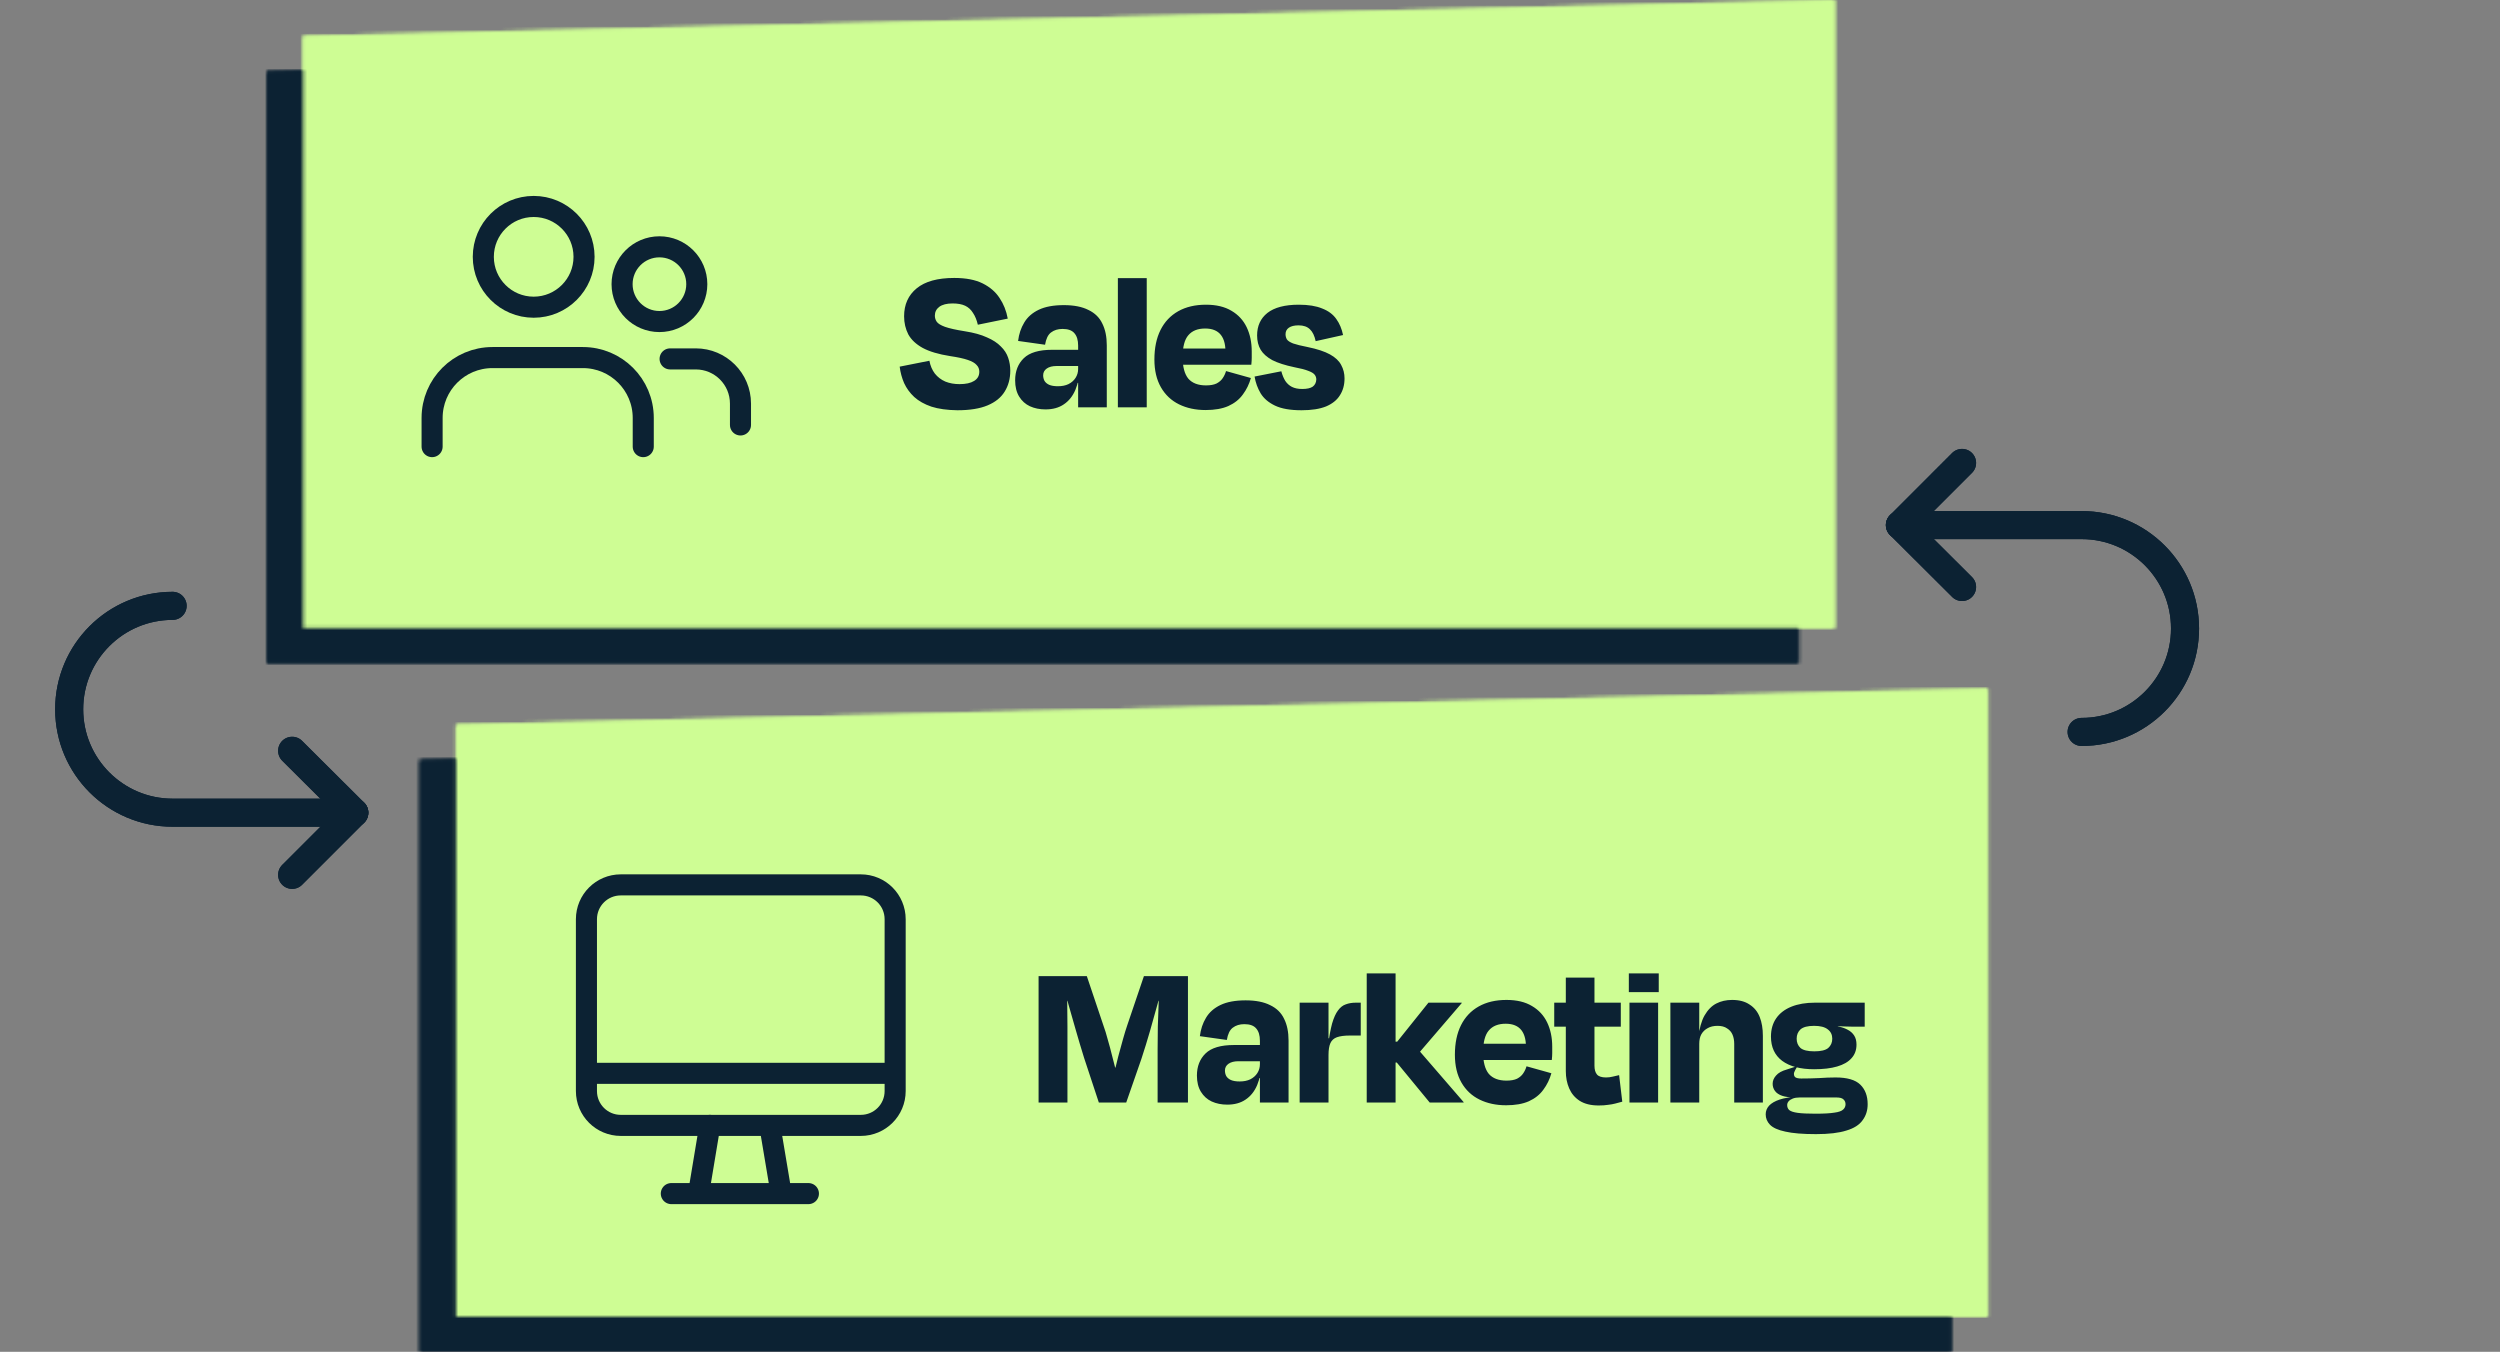
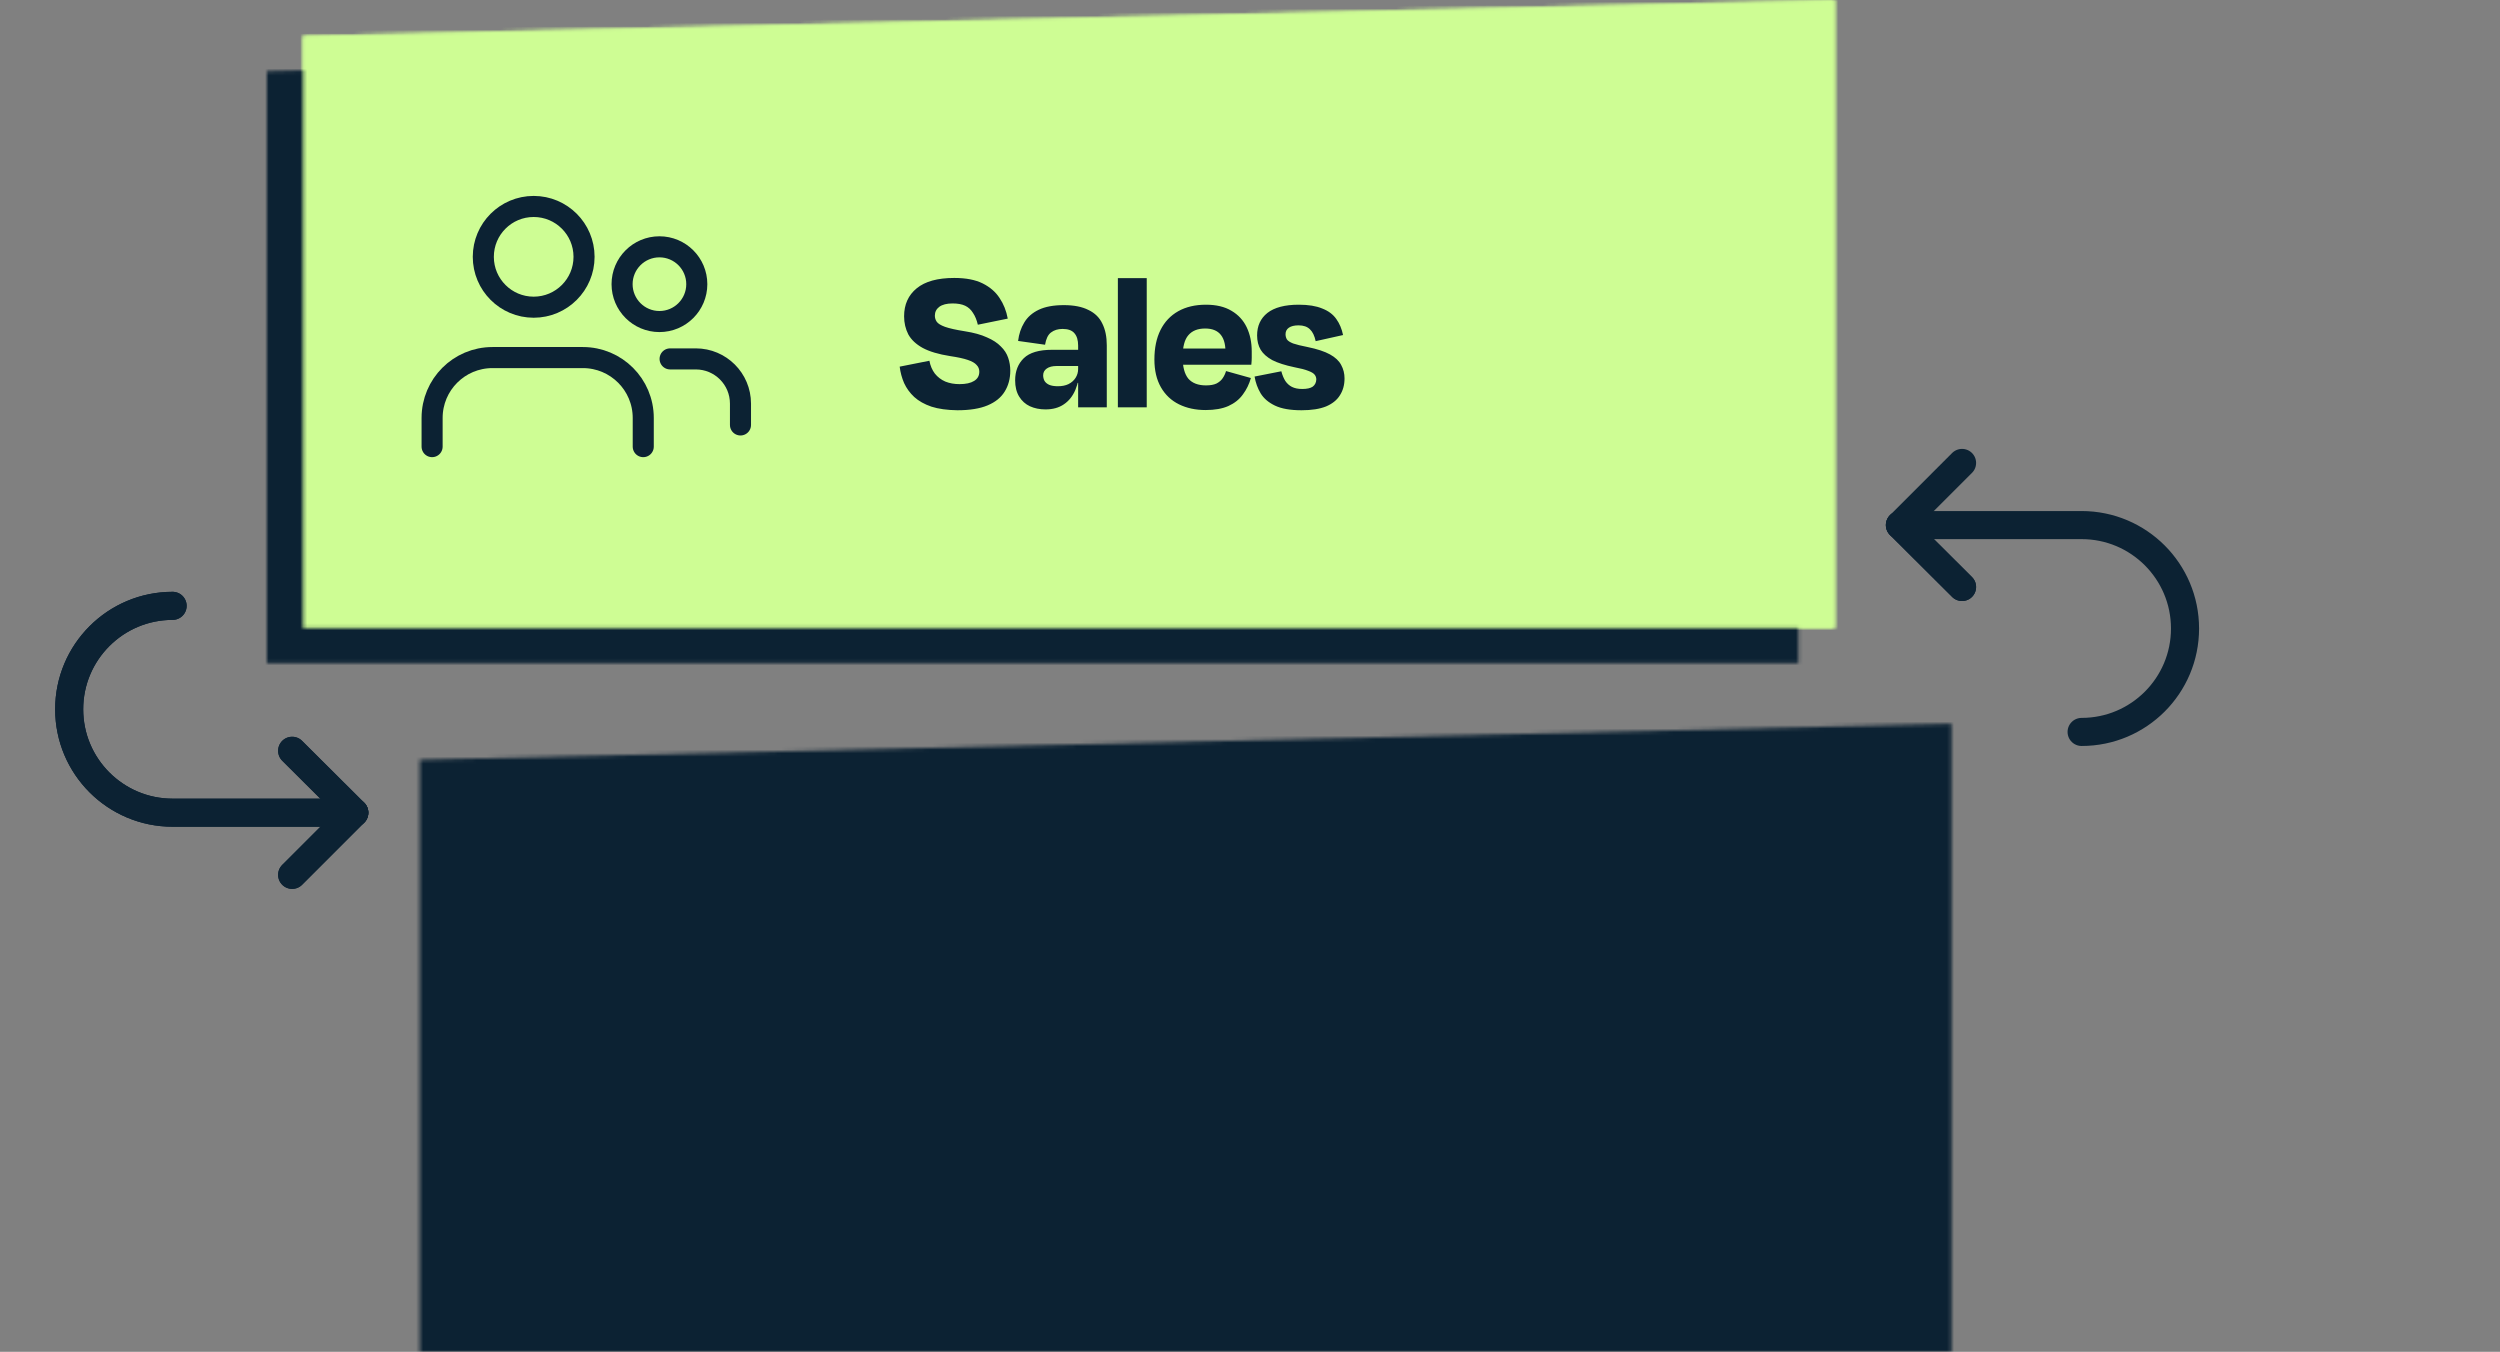
<svg xmlns="http://www.w3.org/2000/svg" width="712" height="385" viewBox="0 0 712 385" fill="none">
  <rect x="0" y="0" width="712" height="385" fill="#808080" stroke="none" />
  <mask id="mask0_2820_602" style="mask-type:alpha" maskUnits="userSpaceOnUse" x="76" y="10" width="480" height="375">
    <path d="M555.757 385H119.566V216.395L555.757 206.114V385Z" fill="#0A91AB" />
    <path d="M512.191 188.885H76V20.281L512.191 10V188.885Z" fill="#0A91AB" />
  </mask>
  <g mask="url(#mask0_2820_602)">
-     <rect x="-149.014" y="10" width="863.532" height="575.631" fill="#0C2233" />
-   </g>
+     </g>
  <mask id="mask1_2820_602" style="mask-type:alpha" maskUnits="userSpaceOnUse" x="86" y="0" width="481" height="375">
-     <path d="M566.093 375H129.902V206.395L566.093 196.114V375Z" fill="#0A91AB" />
    <path d="M522.527 178.885H86.336V10.281L522.527 0V178.885Z" fill="#0A91AB" />
  </mask>
  <g mask="url(#mask1_2820_602)">
    <rect x="-138.678" width="863.532" height="575.631" fill="#CEFD94" />
  </g>
  <path d="M272.668 122.84C269.748 122.8 267.288 122.46 265.288 121.82C263.288 121.14 261.648 120.22 260.368 119.06C259.128 117.9 258.168 116.58 257.488 115.1C256.848 113.62 256.428 112.06 256.228 110.42L264.688 108.74C264.968 110.18 265.488 111.4 266.248 112.4C267.048 113.4 268.048 114.16 269.248 114.68C270.448 115.16 271.788 115.4 273.268 115.4C275.068 115.4 276.448 115.1 277.408 114.5C278.408 113.9 278.908 113.02 278.908 111.86C278.908 111.1 278.648 110.46 278.128 109.94C277.648 109.38 276.808 108.9 275.608 108.5C274.448 108.1 272.788 107.74 270.628 107.42C267.308 106.9 264.688 106.12 262.768 105.08C260.888 104.04 259.528 102.76 258.688 101.24C257.888 99.68 257.488 97.96 257.488 96.08C257.488 92.72 258.688 90.06 261.088 88.1C263.488 86.14 267.048 85.16 271.768 85.16C275.088 85.16 277.788 85.68 279.868 86.72C281.948 87.76 283.548 89.14 284.668 90.86C285.828 92.58 286.608 94.54 287.008 96.74L278.488 98.48C278.168 97.12 277.708 96 277.108 95.12C276.548 94.2 275.808 93.52 274.888 93.08C273.968 92.64 272.768 92.42 271.288 92.42C269.648 92.42 268.388 92.74 267.508 93.38C266.668 94.02 266.248 94.86 266.248 95.9C266.248 96.54 266.428 97.12 266.788 97.64C267.148 98.16 267.928 98.64 269.128 99.08C270.368 99.52 272.248 99.94 274.768 100.34C277.328 100.74 279.428 101.32 281.068 102.08C282.748 102.8 284.068 103.66 285.028 104.66C286.028 105.62 286.728 106.7 287.128 107.9C287.528 109.06 287.728 110.28 287.728 111.56C287.728 113.84 287.188 115.84 286.108 117.56C285.068 119.24 283.448 120.54 281.248 121.46C279.048 122.38 276.188 122.84 272.668 122.84ZM297.752 122.6C296.112 122.6 294.632 122.3 293.312 121.7C292.032 121.1 291.012 120.18 290.252 118.94C289.492 117.7 289.112 116.16 289.112 114.32C289.112 111.72 289.932 109.62 291.572 108.02C293.212 106.42 295.912 105.62 299.672 105.62H307.952L308.012 110.24H300.932C299.732 110.24 298.792 110.48 298.112 110.96C297.432 111.44 297.092 112.08 297.092 112.88C297.092 113.44 297.212 113.96 297.452 114.44C297.732 114.92 298.172 115.3 298.772 115.58C299.412 115.86 300.252 116 301.292 116C302.452 116 303.452 115.8 304.292 115.4C305.172 114.96 305.852 114.36 306.332 113.6C306.812 112.84 307.052 112 307.052 111.08V104.42C307.052 102.86 306.692 101.68 305.972 100.88C305.292 100.08 304.172 99.68 302.612 99.68C301.292 99.68 300.192 100.02 299.312 100.7C298.472 101.34 297.912 102.5 297.632 104.18L289.952 103.1C290.192 101.14 290.772 99.4 291.692 97.88C292.612 96.32 293.992 95.1 295.832 94.22C297.672 93.34 300.052 92.9 302.972 92.9C305.852 92.9 308.192 93.36 309.992 94.28C311.832 95.16 313.152 96.46 313.952 98.18C314.792 99.86 315.212 101.92 315.212 104.36V122H307.052V113L308.432 115.04H306.452L307.532 110.48C307.452 113.04 307.032 115.22 306.272 117.02C305.512 118.82 304.412 120.2 302.972 121.16C301.572 122.12 299.832 122.6 297.752 122.6ZM326.59 85.22V122H318.37V85.22H326.59ZM343.354 122.78C340.514 122.78 337.994 122.24 335.794 121.16C333.594 120.08 331.874 118.46 330.634 116.3C329.394 114.14 328.774 111.5 328.774 108.38C328.774 105.1 329.354 102.3 330.514 99.98C331.674 97.66 333.354 95.88 335.554 94.64C337.754 93.4 340.394 92.78 343.474 92.78C346.394 92.78 348.814 93.36 350.734 94.52C352.654 95.64 354.094 97.2 355.054 99.2C356.014 101.2 356.494 103.5 356.494 106.1C356.494 106.74 356.494 107.34 356.494 107.9C356.494 108.46 356.454 109.12 356.374 109.88H334.594V105.26H350.854L348.994 106.94C349.114 104.5 348.694 102.66 347.734 101.42C346.774 100.18 345.274 99.56 343.234 99.56C341.114 99.56 339.514 100.2 338.434 101.48C337.354 102.72 336.814 104.8 336.814 107.72C336.814 110.48 337.354 112.52 338.434 113.84C339.554 115.12 341.234 115.76 343.474 115.76C344.714 115.76 345.714 115.58 346.474 115.22C347.234 114.82 347.814 114.32 348.214 113.72C348.654 113.08 348.974 112.4 349.174 111.68L356.254 113.66C355.774 115.38 355.014 116.94 353.974 118.34C352.974 119.74 351.594 120.84 349.834 121.64C348.114 122.4 345.954 122.78 343.354 122.78ZM370.683 122.84C367.483 122.84 364.963 122.4 363.123 121.52C361.283 120.64 359.923 119.48 359.042 118.04C358.163 116.56 357.583 114.96 357.303 113.24L364.923 111.74C365.203 112.82 365.583 113.74 366.063 114.5C366.543 115.22 367.163 115.78 367.923 116.18C368.723 116.58 369.703 116.78 370.863 116.78C372.223 116.78 373.222 116.56 373.863 116.12C374.503 115.64 374.843 114.96 374.883 114.08C374.883 113.56 374.723 113.1 374.403 112.7C374.083 112.3 373.483 111.94 372.603 111.62C371.723 111.26 370.423 110.92 368.703 110.6C366.023 110.04 363.903 109.36 362.343 108.56C360.823 107.72 359.723 106.74 359.042 105.62C358.363 104.46 358.023 103.1 358.023 101.54C358.023 98.82 359.003 96.68 360.963 95.12C362.963 93.56 365.943 92.78 369.903 92.78C372.623 92.78 374.843 93.14 376.563 93.86C378.323 94.54 379.663 95.54 380.583 96.86C381.503 98.14 382.143 99.66 382.503 101.42L374.702 103.16C374.383 101.64 373.843 100.52 373.083 99.8C372.323 99.04 371.243 98.66 369.843 98.66C368.643 98.66 367.723 98.88 367.083 99.32C366.443 99.76 366.123 100.38 366.123 101.18C366.123 101.7 366.243 102.18 366.483 102.62C366.763 103.06 367.363 103.46 368.283 103.82C369.203 104.14 370.583 104.48 372.423 104.84C375.143 105.4 377.263 106.1 378.783 106.94C380.303 107.78 381.363 108.78 381.963 109.94C382.603 111.1 382.923 112.38 382.923 113.78C382.923 115.62 382.483 117.22 381.603 118.58C380.763 119.94 379.443 121 377.643 121.76C375.843 122.48 373.523 122.84 370.683 122.84Z" fill="#0C2233" />
  <path d="M316.128 310.88C316.408 309.52 316.748 307.98 317.148 306.26C317.588 304.5 318.028 302.72 318.468 300.92C318.948 299.12 319.408 297.44 319.848 295.88C320.288 294.32 320.688 293.02 321.048 291.98L325.788 278H338.328V314H329.688V298.94C329.688 296.86 329.708 294.66 329.748 292.34C329.828 289.98 329.908 287.74 329.988 285.62C330.068 283.46 330.108 281.62 330.108 280.1L332.808 285.02H328.188L331.308 279.86C330.828 281.66 330.268 283.74 329.628 286.1C328.988 288.46 328.288 290.96 327.528 293.6C326.768 296.24 325.948 298.9 325.068 301.58L320.748 314H312.948L308.748 301.28C307.868 298.44 307.068 295.76 306.348 293.24C305.628 290.72 304.948 288.34 304.308 286.1C303.708 283.82 303.128 281.68 302.568 279.68L305.388 285.02H301.488L303.828 279.98C303.908 281.62 303.948 283.52 303.948 285.68C303.988 287.8 304.008 290.02 304.008 292.34C304.008 294.62 304.008 296.82 304.008 298.94V314H295.788V278H309.528L314.328 292.28C314.688 293.24 315.068 294.48 315.468 296C315.908 297.48 316.348 299.12 316.788 300.92C317.268 302.72 317.708 304.5 318.108 306.26C318.508 307.98 318.828 309.54 319.068 310.94L315.348 304.04H319.668L316.128 310.88ZM349.522 314.6C347.882 314.6 346.402 314.3 345.082 313.7C343.802 313.1 342.782 312.18 342.022 310.94C341.262 309.7 340.882 308.16 340.882 306.32C340.882 303.72 341.702 301.62 343.342 300.02C344.982 298.42 347.682 297.62 351.442 297.62H359.722L359.782 302.24H352.702C351.502 302.24 350.562 302.48 349.882 302.96C349.202 303.44 348.862 304.08 348.862 304.88C348.862 305.44 348.982 305.96 349.222 306.44C349.502 306.92 349.942 307.3 350.542 307.58C351.182 307.86 352.022 308 353.062 308C354.222 308 355.222 307.8 356.062 307.4C356.942 306.96 357.622 306.36 358.102 305.6C358.582 304.84 358.822 304 358.822 303.08V296.42C358.822 294.86 358.462 293.68 357.742 292.88C357.062 292.08 355.942 291.68 354.382 291.68C353.062 291.68 351.962 292.02 351.082 292.7C350.242 293.34 349.682 294.5 349.402 296.18L341.722 295.1C341.962 293.14 342.542 291.4 343.462 289.88C344.382 288.32 345.762 287.1 347.602 286.22C349.442 285.34 351.822 284.9 354.742 284.9C357.622 284.9 359.962 285.36 361.762 286.28C363.602 287.16 364.922 288.46 365.722 290.18C366.562 291.86 366.982 293.92 366.982 296.36V314H358.822V305L360.202 307.04H358.222L359.302 302.48C359.222 305.04 358.802 307.22 358.042 309.02C357.282 310.82 356.182 312.2 354.742 313.16C353.342 314.12 351.602 314.6 349.522 314.6ZM377.46 295.7H378.84L378.18 297.98C378.54 295.3 378.94 293.14 379.38 291.5C379.86 289.86 380.42 288.62 381.06 287.78C381.7 286.9 382.44 286.32 383.28 286.04C384.12 285.72 385.08 285.56 386.16 285.56H387.54V294.92H384.42C382.9 294.92 381.68 295.08 380.76 295.4C379.88 295.72 379.26 296.28 378.9 297.08C378.54 297.88 378.36 299 378.36 300.44V314H370.14V285.56H378.36V297.74L377.46 295.7ZM395.721 299.42L406.821 285.56H416.301V285.68L401.781 302.6H392.841V296.66H401.961L416.841 313.88V314H407.181L395.181 299.42H395.721ZM397.461 277.22V314H389.241V277.22H397.461ZM428.933 314.78C426.093 314.78 423.573 314.24 421.373 313.16C419.173 312.08 417.453 310.46 416.213 308.3C414.973 306.14 414.353 303.5 414.353 300.38C414.353 297.1 414.933 294.3 416.093 291.98C417.253 289.66 418.933 287.88 421.133 286.64C423.333 285.4 425.973 284.78 429.053 284.78C431.973 284.78 434.393 285.36 436.313 286.52C438.233 287.64 439.673 289.2 440.633 291.2C441.593 293.2 442.073 295.5 442.073 298.1C442.073 298.74 442.073 299.34 442.073 299.9C442.073 300.46 442.033 301.12 441.953 301.88H420.173V297.26H436.433L434.573 298.94C434.693 296.5 434.273 294.66 433.313 293.42C432.353 292.18 430.853 291.56 428.812 291.56C426.693 291.56 425.093 292.2 424.013 293.48C422.933 294.72 422.393 296.8 422.393 299.72C422.393 302.48 422.933 304.52 424.013 305.84C425.133 307.12 426.813 307.76 429.053 307.76C430.293 307.76 431.293 307.58 432.053 307.22C432.813 306.82 433.393 306.32 433.793 305.72C434.233 305.08 434.553 304.4 434.753 303.68L441.833 305.66C441.353 307.38 440.593 308.94 439.553 310.34C438.553 311.74 437.173 312.84 435.413 313.64C433.693 314.4 431.533 314.78 428.933 314.78ZM442.645 285.56H461.605V292.4H442.645V285.56ZM445.945 305.06V278.42H454.105V303.5C454.105 304.62 454.345 305.46 454.825 306.02C455.305 306.58 456.165 306.86 457.405 306.86C458.045 306.86 458.685 306.78 459.325 306.62C460.005 306.46 460.605 306.32 461.125 306.2L462.025 313.76C461.305 313.96 460.625 314.14 459.985 314.3C459.385 314.46 458.705 314.58 457.945 314.66C457.225 314.78 456.345 314.84 455.305 314.84C453.105 314.84 451.305 314.4 449.905 313.52C448.545 312.64 447.545 311.46 446.905 309.98C446.265 308.5 445.945 306.86 445.945 305.06ZM472.411 282.56H463.891V277.22H472.411V282.56ZM472.231 314H464.071V285.56H472.231V314ZM482.865 293.54H484.905L483.645 295.7C483.965 292.94 484.565 290.78 485.445 289.22C486.365 287.62 487.485 286.48 488.805 285.8C490.125 285.12 491.625 284.78 493.305 284.78C495.345 284.78 497.005 285.22 498.285 286.1C499.605 286.94 500.565 288.12 501.165 289.64C501.765 291.16 502.065 292.94 502.065 294.98V314H493.905V297.32C493.905 296.32 493.745 295.44 493.425 294.68C493.105 293.92 492.585 293.32 491.865 292.88C491.185 292.4 490.285 292.16 489.165 292.16C488.045 292.16 487.105 292.38 486.345 292.82C485.585 293.22 484.985 293.8 484.545 294.56C484.145 295.28 483.945 296.2 483.945 297.32V314H475.725V285.56H483.945V295.34L482.865 293.54ZM516.669 292.16C514.829 292.16 513.529 292.5 512.769 293.18C512.049 293.86 511.689 294.74 511.689 295.82C511.689 296.9 512.049 297.78 512.769 298.46C513.529 299.1 514.849 299.42 516.729 299.42C518.609 299.42 519.929 299.1 520.689 298.46C521.449 297.78 521.829 296.9 521.829 295.82C521.829 294.7 521.409 293.82 520.569 293.18C519.729 292.5 518.429 292.16 516.669 292.16ZM511.689 303.68L511.869 303.74L511.329 304.64C511.209 304.88 511.109 305.1 511.029 305.3C510.949 305.46 510.909 305.64 510.909 305.84C510.909 306.32 511.069 306.66 511.389 306.86C511.749 307.06 512.289 307.16 513.009 307.16C514.689 307.16 516.369 307.12 518.049 307.04C519.729 306.92 521.309 306.86 522.789 306.86C526.069 306.86 528.409 307.54 529.809 308.9C531.209 310.26 531.909 312.12 531.909 314.48C531.909 316.24 531.429 317.76 530.469 319.04C529.549 320.36 528.009 321.34 525.849 321.98C523.729 322.66 520.849 323 517.209 323C513.449 323 510.529 322.76 508.449 322.28C506.369 321.84 504.909 321.18 504.069 320.3C503.269 319.46 502.869 318.48 502.869 317.36C502.869 316.44 503.189 315.62 503.829 314.9C504.509 314.18 505.509 313.6 506.829 313.16C508.149 312.72 509.729 312.46 511.569 312.38L512.529 312.56C511.769 312.56 511.129 312.66 510.609 312.86C510.089 313.06 509.689 313.32 509.409 313.64C509.129 313.96 508.989 314.32 508.989 314.72C508.989 315.32 509.189 315.8 509.589 316.16C510.029 316.52 510.829 316.78 511.989 316.94C513.149 317.1 514.829 317.18 517.029 317.18C519.429 317.18 521.229 317.08 522.429 316.88C523.669 316.72 524.509 316.42 524.949 315.98C525.389 315.58 525.609 315.08 525.609 314.48C525.609 313.92 525.409 313.46 525.009 313.1C524.649 312.74 523.989 312.56 523.029 312.56H511.209C509.729 312.56 508.509 312.4 507.549 312.08C506.629 311.76 505.949 311.3 505.509 310.7C505.069 310.1 504.849 309.42 504.849 308.66C504.849 307.82 505.169 307.04 505.809 306.32C506.449 305.56 507.489 304.98 508.929 304.58L511.689 303.68ZM518.289 291.98L523.449 291.56L523.389 293L520.809 291.92C521.889 292.04 522.889 292.2 523.809 292.4C524.729 292.6 525.549 292.9 526.269 293.3C527.029 293.7 527.629 294.24 528.069 294.92C528.509 295.6 528.729 296.46 528.729 297.5C528.729 299.06 528.249 300.36 527.289 301.4C526.369 302.44 525.009 303.22 523.209 303.74C521.449 304.26 519.269 304.52 516.669 304.52C512.749 304.52 509.709 303.72 507.549 302.12C505.429 300.52 504.369 298.22 504.369 295.22C504.369 293.18 504.869 291.44 505.869 290C506.869 288.56 508.309 287.46 510.189 286.7C512.069 285.94 514.309 285.56 516.909 285.56H531.069V292.4H527.829C527.109 292.4 526.289 292.38 525.369 292.34C524.489 292.3 523.469 292.26 522.309 292.22C521.149 292.14 519.809 292.06 518.289 291.98ZM510.069 312.74V311.72H510.909V312.74H510.069Z" fill="#0C2233" />
  <path d="M100.906 231.455L83.205 213.825" stroke="#0C2233" stroke-width="8" stroke-linecap="round" stroke-linejoin="round" />
  <path d="M100.906 231.455L83.205 249.157" stroke="#0C2233" stroke-width="8" stroke-linecap="round" stroke-linejoin="round" />
  <path d="M93.377 231.455H49.159C32.89 231.455 19.704 218.269 19.704 202C19.704 185.732 32.89 172.545 49.159 172.545" stroke="#0C2233" stroke-width="8" stroke-linecap="round" stroke-linejoin="round" />
  <path d="M541.094 149.545L558.795 167.175" stroke="#0C2233" stroke-width="8" stroke-linecap="round" stroke-linejoin="round" />
-   <path d="M541.094 149.545L558.795 131.843" stroke="#0C2233" stroke-width="8" stroke-linecap="round" stroke-linejoin="round" />
-   <path d="M548.623 149.545H592.841C609.11 149.545 622.296 162.731 622.296 179C622.296 195.268 609.11 208.455 592.841 208.455" stroke="#0C2233" stroke-width="8" stroke-linecap="round" stroke-linejoin="round" />
  <mask id="mask2_2820_602" style="mask-type:alpha" maskUnits="userSpaceOnUse" x="76" y="10" width="480" height="375">
    <path d="M555.757 385H119.566V216.395L555.757 206.114V385Z" fill="#0A91AB" />
    <path d="M512.191 188.885H76V20.281L512.191 10V188.885Z" fill="#0A91AB" />
  </mask>
  <g mask="url(#mask2_2820_602)">
    <rect x="-149.014" y="10" width="863.532" height="575.631" fill="#0C2233" />
  </g>
  <mask id="mask3_2820_602" style="mask-type:alpha" maskUnits="userSpaceOnUse" x="86" y="0" width="481" height="375">
-     <path d="M566.093 375H129.902V206.395L566.093 196.114V375Z" fill="#0A91AB" />
    <path d="M522.527 178.885H86.336V10.281L522.527 0V178.885Z" fill="#0A91AB" />
  </mask>
  <g mask="url(#mask3_2820_602)">
    <rect x="-138.678" width="863.532" height="575.631" fill="#CEFD94" />
  </g>
  <path d="M272.668 116.84C269.748 116.8 267.288 116.46 265.288 115.82C263.288 115.14 261.648 114.22 260.368 113.06C259.128 111.9 258.168 110.58 257.488 109.1C256.848 107.62 256.428 106.06 256.228 104.42L264.688 102.74C264.968 104.18 265.488 105.4 266.248 106.4C267.048 107.4 268.048 108.16 269.248 108.68C270.448 109.16 271.788 109.4 273.268 109.4C275.068 109.4 276.448 109.1 277.408 108.5C278.408 107.9 278.908 107.02 278.908 105.86C278.908 105.1 278.648 104.46 278.128 103.94C277.648 103.38 276.808 102.9 275.608 102.5C274.448 102.1 272.788 101.74 270.628 101.42C267.308 100.9 264.688 100.12 262.768 99.08C260.888 98.04 259.528 96.76 258.688 95.24C257.888 93.68 257.488 91.96 257.488 90.08C257.488 86.72 258.688 84.06 261.088 82.1C263.488 80.14 267.048 79.16 271.768 79.16C275.088 79.16 277.788 79.68 279.868 80.72C281.948 81.76 283.548 83.14 284.668 84.86C285.828 86.58 286.608 88.54 287.008 90.74L278.488 92.48C278.168 91.12 277.708 90 277.108 89.12C276.548 88.2 275.808 87.52 274.888 87.08C273.968 86.64 272.768 86.42 271.288 86.42C269.648 86.42 268.388 86.74 267.508 87.38C266.668 88.02 266.248 88.86 266.248 89.9C266.248 90.54 266.428 91.12 266.788 91.64C267.148 92.16 267.928 92.64 269.128 93.08C270.368 93.52 272.248 93.94 274.768 94.34C277.328 94.74 279.428 95.32 281.068 96.08C282.748 96.8 284.068 97.66 285.028 98.66C286.028 99.62 286.728 100.7 287.128 101.9C287.528 103.06 287.728 104.28 287.728 105.56C287.728 107.84 287.188 109.84 286.108 111.56C285.068 113.24 283.448 114.54 281.248 115.46C279.048 116.38 276.188 116.84 272.668 116.84ZM297.752 116.6C296.112 116.6 294.632 116.3 293.312 115.7C292.032 115.1 291.012 114.18 290.252 112.94C289.492 111.7 289.112 110.16 289.112 108.32C289.112 105.72 289.932 103.62 291.572 102.02C293.212 100.42 295.912 99.62 299.672 99.62H307.952L308.012 104.24H300.932C299.732 104.24 298.792 104.48 298.112 104.96C297.432 105.44 297.092 106.08 297.092 106.88C297.092 107.44 297.212 107.96 297.452 108.44C297.732 108.92 298.172 109.3 298.772 109.58C299.412 109.86 300.252 110 301.292 110C302.452 110 303.452 109.8 304.292 109.4C305.172 108.96 305.852 108.36 306.332 107.6C306.812 106.84 307.052 106 307.052 105.08V98.42C307.052 96.86 306.692 95.68 305.972 94.88C305.292 94.08 304.172 93.68 302.612 93.68C301.292 93.68 300.192 94.02 299.312 94.7C298.472 95.34 297.912 96.5 297.632 98.18L289.952 97.1C290.192 95.14 290.772 93.4 291.692 91.88C292.612 90.32 293.992 89.1 295.832 88.22C297.672 87.34 300.052 86.9 302.972 86.9C305.852 86.9 308.192 87.36 309.992 88.28C311.832 89.16 313.152 90.46 313.952 92.18C314.792 93.86 315.212 95.92 315.212 98.36V116H307.052V107L308.432 109.04H306.452L307.532 104.48C307.452 107.04 307.032 109.22 306.272 111.02C305.512 112.82 304.412 114.2 302.972 115.16C301.572 116.12 299.832 116.6 297.752 116.6ZM326.59 79.22V116H318.37V79.22H326.59ZM343.354 116.78C340.514 116.78 337.994 116.24 335.794 115.16C333.594 114.08 331.874 112.46 330.634 110.3C329.394 108.14 328.774 105.5 328.774 102.38C328.774 99.1 329.354 96.3 330.514 93.98C331.674 91.66 333.354 89.88 335.554 88.64C337.754 87.4 340.394 86.78 343.474 86.78C346.394 86.78 348.814 87.36 350.734 88.52C352.654 89.64 354.094 91.2 355.054 93.2C356.014 95.2 356.494 97.5 356.494 100.1C356.494 100.74 356.494 101.34 356.494 101.9C356.494 102.46 356.454 103.12 356.374 103.88H334.594V99.26H350.854L348.994 100.94C349.114 98.5 348.694 96.66 347.734 95.42C346.774 94.18 345.274 93.56 343.234 93.56C341.114 93.56 339.514 94.2 338.434 95.48C337.354 96.72 336.814 98.8 336.814 101.72C336.814 104.48 337.354 106.52 338.434 107.84C339.554 109.12 341.234 109.76 343.474 109.76C344.714 109.76 345.714 109.58 346.474 109.22C347.234 108.82 347.814 108.32 348.214 107.72C348.654 107.08 348.974 106.4 349.174 105.68L356.254 107.66C355.774 109.38 355.014 110.94 353.974 112.34C352.974 113.74 351.594 114.84 349.834 115.64C348.114 116.4 345.954 116.78 343.354 116.78ZM370.683 116.84C367.483 116.84 364.963 116.4 363.123 115.52C361.283 114.64 359.923 113.48 359.042 112.04C358.163 110.56 357.583 108.96 357.303 107.24L364.923 105.74C365.203 106.82 365.583 107.74 366.063 108.5C366.543 109.22 367.163 109.78 367.923 110.18C368.723 110.58 369.703 110.78 370.863 110.78C372.223 110.78 373.222 110.56 373.863 110.12C374.503 109.64 374.843 108.96 374.883 108.08C374.883 107.56 374.723 107.1 374.403 106.7C374.083 106.3 373.483 105.94 372.603 105.62C371.723 105.26 370.423 104.92 368.703 104.6C366.023 104.04 363.903 103.36 362.343 102.56C360.823 101.72 359.723 100.74 359.042 99.62C358.363 98.46 358.023 97.1 358.023 95.54C358.023 92.82 359.003 90.68 360.963 89.12C362.963 87.56 365.943 86.78 369.903 86.78C372.623 86.78 374.843 87.14 376.563 87.86C378.323 88.54 379.663 89.54 380.583 90.86C381.503 92.14 382.143 93.66 382.503 95.42L374.702 97.16C374.383 95.64 373.843 94.52 373.083 93.8C372.323 93.04 371.243 92.66 369.843 92.66C368.643 92.66 367.723 92.88 367.083 93.32C366.443 93.76 366.123 94.38 366.123 95.18C366.123 95.7 366.243 96.18 366.483 96.62C366.763 97.06 367.363 97.46 368.283 97.82C369.203 98.14 370.583 98.48 372.423 98.84C375.143 99.4 377.263 100.1 378.783 100.94C380.303 101.78 381.363 102.78 381.963 103.94C382.603 105.1 382.923 106.38 382.923 107.78C382.923 109.62 382.483 111.22 381.603 112.58C380.763 113.94 379.443 115 377.643 115.76C375.843 116.48 373.523 116.84 370.683 116.84Z" fill="#0C2233" />
  <path d="M316.128 310.88C316.408 309.52 316.748 307.98 317.148 306.26C317.588 304.5 318.028 302.72 318.468 300.92C318.948 299.12 319.408 297.44 319.848 295.88C320.288 294.32 320.688 293.02 321.048 291.98L325.788 278H338.328V314H329.688V298.94C329.688 296.86 329.708 294.66 329.748 292.34C329.828 289.98 329.908 287.74 329.988 285.62C330.068 283.46 330.108 281.62 330.108 280.1L332.808 285.02H328.188L331.308 279.86C330.828 281.66 330.268 283.74 329.628 286.1C328.988 288.46 328.288 290.96 327.528 293.6C326.768 296.24 325.948 298.9 325.068 301.58L320.748 314H312.948L308.748 301.28C307.868 298.44 307.068 295.76 306.348 293.24C305.628 290.72 304.948 288.34 304.308 286.1C303.708 283.82 303.128 281.68 302.568 279.68L305.388 285.02H301.488L303.828 279.98C303.908 281.62 303.948 283.52 303.948 285.68C303.988 287.8 304.008 290.02 304.008 292.34C304.008 294.62 304.008 296.82 304.008 298.94V314H295.788V278H309.528L314.328 292.28C314.688 293.24 315.068 294.48 315.468 296C315.908 297.48 316.348 299.12 316.788 300.92C317.268 302.72 317.708 304.5 318.108 306.26C318.508 307.98 318.828 309.54 319.068 310.94L315.348 304.04H319.668L316.128 310.88ZM349.522 314.6C347.882 314.6 346.402 314.3 345.082 313.7C343.802 313.1 342.782 312.18 342.022 310.94C341.262 309.7 340.882 308.16 340.882 306.32C340.882 303.72 341.702 301.62 343.342 300.02C344.982 298.42 347.682 297.62 351.442 297.62H359.722L359.782 302.24H352.702C351.502 302.24 350.562 302.48 349.882 302.96C349.202 303.44 348.862 304.08 348.862 304.88C348.862 305.44 348.982 305.96 349.222 306.44C349.502 306.92 349.942 307.3 350.542 307.58C351.182 307.86 352.022 308 353.062 308C354.222 308 355.222 307.8 356.062 307.4C356.942 306.96 357.622 306.36 358.102 305.6C358.582 304.84 358.822 304 358.822 303.08V296.42C358.822 294.86 358.462 293.68 357.742 292.88C357.062 292.08 355.942 291.68 354.382 291.68C353.062 291.68 351.962 292.02 351.082 292.7C350.242 293.34 349.682 294.5 349.402 296.18L341.722 295.1C341.962 293.14 342.542 291.4 343.462 289.88C344.382 288.32 345.762 287.1 347.602 286.22C349.442 285.34 351.822 284.9 354.742 284.9C357.622 284.9 359.962 285.36 361.762 286.28C363.602 287.16 364.922 288.46 365.722 290.18C366.562 291.86 366.982 293.92 366.982 296.36V314H358.822V305L360.202 307.04H358.222L359.302 302.48C359.222 305.04 358.802 307.22 358.042 309.02C357.282 310.82 356.182 312.2 354.742 313.16C353.342 314.12 351.602 314.6 349.522 314.6ZM377.46 295.7H378.84L378.18 297.98C378.54 295.3 378.94 293.14 379.38 291.5C379.86 289.86 380.42 288.62 381.06 287.78C381.7 286.9 382.44 286.32 383.28 286.04C384.12 285.72 385.08 285.56 386.16 285.56H387.54V294.92H384.42C382.9 294.92 381.68 295.08 380.76 295.4C379.88 295.72 379.26 296.28 378.9 297.08C378.54 297.88 378.36 299 378.36 300.44V314H370.14V285.56H378.36V297.74L377.46 295.7ZM395.721 299.42L406.821 285.56H416.301V285.68L401.781 302.6H392.841V296.66H401.961L416.841 313.88V314H407.181L395.181 299.42H395.721ZM397.461 277.22V314H389.241V277.22H397.461ZM428.933 314.78C426.093 314.78 423.573 314.24 421.373 313.16C419.173 312.08 417.453 310.46 416.213 308.3C414.973 306.14 414.353 303.5 414.353 300.38C414.353 297.1 414.933 294.3 416.093 291.98C417.253 289.66 418.933 287.88 421.133 286.64C423.333 285.4 425.973 284.78 429.053 284.78C431.973 284.78 434.393 285.36 436.313 286.52C438.233 287.64 439.673 289.2 440.633 291.2C441.593 293.2 442.073 295.5 442.073 298.1C442.073 298.74 442.073 299.34 442.073 299.9C442.073 300.46 442.033 301.12 441.953 301.88H420.173V297.26H436.433L434.573 298.94C434.693 296.5 434.273 294.66 433.313 293.42C432.353 292.18 430.853 291.56 428.812 291.56C426.693 291.56 425.093 292.2 424.013 293.48C422.933 294.72 422.393 296.8 422.393 299.72C422.393 302.48 422.933 304.52 424.013 305.84C425.133 307.12 426.813 307.76 429.053 307.76C430.293 307.76 431.293 307.58 432.053 307.22C432.813 306.82 433.393 306.32 433.793 305.72C434.233 305.08 434.553 304.4 434.753 303.68L441.833 305.66C441.353 307.38 440.593 308.94 439.553 310.34C438.553 311.74 437.173 312.84 435.413 313.64C433.693 314.4 431.533 314.78 428.933 314.78ZM442.645 285.56H461.605V292.4H442.645V285.56ZM445.945 305.06V278.42H454.105V303.5C454.105 304.62 454.345 305.46 454.825 306.02C455.305 306.58 456.165 306.86 457.405 306.86C458.045 306.86 458.685 306.78 459.325 306.62C460.005 306.46 460.605 306.32 461.125 306.2L462.025 313.76C461.305 313.96 460.625 314.14 459.985 314.3C459.385 314.46 458.705 314.58 457.945 314.66C457.225 314.78 456.345 314.84 455.305 314.84C453.105 314.84 451.305 314.4 449.905 313.52C448.545 312.64 447.545 311.46 446.905 309.98C446.265 308.5 445.945 306.86 445.945 305.06ZM472.411 282.56H463.891V277.22H472.411V282.56ZM472.231 314H464.071V285.56H472.231V314ZM482.865 293.54H484.905L483.645 295.7C483.965 292.94 484.565 290.78 485.445 289.22C486.365 287.62 487.485 286.48 488.805 285.8C490.125 285.12 491.625 284.78 493.305 284.78C495.345 284.78 497.005 285.22 498.285 286.1C499.605 286.94 500.565 288.12 501.165 289.64C501.765 291.16 502.065 292.94 502.065 294.98V314H493.905V297.32C493.905 296.32 493.745 295.44 493.425 294.68C493.105 293.92 492.585 293.32 491.865 292.88C491.185 292.4 490.285 292.16 489.165 292.16C488.045 292.16 487.105 292.38 486.345 292.82C485.585 293.22 484.985 293.8 484.545 294.56C484.145 295.28 483.945 296.2 483.945 297.32V314H475.725V285.56H483.945V295.34L482.865 293.54ZM516.669 292.16C514.829 292.16 513.529 292.5 512.769 293.18C512.049 293.86 511.689 294.74 511.689 295.82C511.689 296.9 512.049 297.78 512.769 298.46C513.529 299.1 514.849 299.42 516.729 299.42C518.609 299.42 519.929 299.1 520.689 298.46C521.449 297.78 521.829 296.9 521.829 295.82C521.829 294.7 521.409 293.82 520.569 293.18C519.729 292.5 518.429 292.16 516.669 292.16ZM511.689 303.68L511.869 303.74L511.329 304.64C511.209 304.88 511.109 305.1 511.029 305.3C510.949 305.46 510.909 305.64 510.909 305.84C510.909 306.32 511.069 306.66 511.389 306.86C511.749 307.06 512.289 307.16 513.009 307.16C514.689 307.16 516.369 307.12 518.049 307.04C519.729 306.92 521.309 306.86 522.789 306.86C526.069 306.86 528.409 307.54 529.809 308.9C531.209 310.26 531.909 312.12 531.909 314.48C531.909 316.24 531.429 317.76 530.469 319.04C529.549 320.36 528.009 321.34 525.849 321.98C523.729 322.66 520.849 323 517.209 323C513.449 323 510.529 322.76 508.449 322.28C506.369 321.84 504.909 321.18 504.069 320.3C503.269 319.46 502.869 318.48 502.869 317.36C502.869 316.44 503.189 315.62 503.829 314.9C504.509 314.18 505.509 313.6 506.829 313.16C508.149 312.72 509.729 312.46 511.569 312.38L512.529 312.56C511.769 312.56 511.129 312.66 510.609 312.86C510.089 313.06 509.689 313.32 509.409 313.64C509.129 313.96 508.989 314.32 508.989 314.72C508.989 315.32 509.189 315.8 509.589 316.16C510.029 316.52 510.829 316.78 511.989 316.94C513.149 317.1 514.829 317.18 517.029 317.18C519.429 317.18 521.229 317.08 522.429 316.88C523.669 316.72 524.509 316.42 524.949 315.98C525.389 315.58 525.609 315.08 525.609 314.48C525.609 313.92 525.409 313.46 525.009 313.1C524.649 312.74 523.989 312.56 523.029 312.56H511.209C509.729 312.56 508.509 312.4 507.549 312.08C506.629 311.76 505.949 311.3 505.509 310.7C505.069 310.1 504.849 309.42 504.849 308.66C504.849 307.82 505.169 307.04 505.809 306.32C506.449 305.56 507.489 304.98 508.929 304.58L511.689 303.68ZM518.289 291.98L523.449 291.56L523.389 293L520.809 291.92C521.889 292.04 522.889 292.2 523.809 292.4C524.729 292.6 525.549 292.9 526.269 293.3C527.029 293.7 527.629 294.24 528.069 294.92C528.509 295.6 528.729 296.46 528.729 297.5C528.729 299.06 528.249 300.36 527.289 301.4C526.369 302.44 525.009 303.22 523.209 303.74C521.449 304.26 519.269 304.52 516.669 304.52C512.749 304.52 509.709 303.72 507.549 302.12C505.429 300.52 504.369 298.22 504.369 295.22C504.369 293.18 504.869 291.44 505.869 290C506.869 288.56 508.309 287.46 510.189 286.7C512.069 285.94 514.309 285.56 516.909 285.56H531.069V292.4H527.829C527.109 292.4 526.289 292.38 525.369 292.34C524.489 292.3 523.469 292.26 522.309 292.22C521.149 292.14 519.809 292.06 518.289 291.98ZM510.069 312.74V311.72H510.909V312.74H510.069Z" fill="#0C2233" />
  <path d="M100.906 231.455L83.205 213.825" stroke="#0C2233" stroke-width="8" stroke-linecap="round" stroke-linejoin="round" />
  <path d="M100.906 231.455L83.205 249.157" stroke="#0C2233" stroke-width="8" stroke-linecap="round" stroke-linejoin="round" />
  <path d="M93.377 231.455H49.159C32.89 231.455 19.704 218.269 19.704 202C19.704 185.732 32.89 172.545 49.159 172.545" stroke="#0C2233" stroke-width="8" stroke-linecap="round" stroke-linejoin="round" />
  <path d="M541.094 149.545L558.795 167.175" stroke="#0C2233" stroke-width="8" stroke-linecap="round" stroke-linejoin="round" />
  <path d="M541.094 149.545L558.795 131.843" stroke="#0C2233" stroke-width="8" stroke-linecap="round" stroke-linejoin="round" />
  <path d="M548.623 149.545H592.841C609.11 149.545 622.296 162.731 622.296 179C622.296 195.268 609.11 208.455 592.841 208.455" stroke="#0C2233" stroke-width="8" stroke-linecap="round" stroke-linejoin="round" />
  <path d="M151.991 87.49C159.914 87.49 166.336 81.067 166.336 73.145C166.336 65.222 159.914 58.8 151.991 58.8C144.069 58.8 137.646 65.222 137.646 73.145C137.646 81.067 144.069 87.49 151.991 87.49Z" stroke="#0C2233" stroke-width="6" stroke-linecap="round" stroke-linejoin="round" />
  <path d="M123.062 127.2V119.03C123.062 109.53 130.757 101.835 140.257 101.835H166.002C175.502 101.835 183.198 109.53 183.198 119.03V127.2" stroke="#0C2233" stroke-width="6" stroke-linecap="round" stroke-linejoin="round" />
  <path d="M187.808 91.574C193.684 91.574 198.448 86.81 198.448 80.934C198.448 75.058 193.684 70.294 187.808 70.294C181.932 70.294 177.168 75.058 177.168 80.934C177.168 86.81 181.932 91.574 187.808 91.574Z" stroke="#0C2233" stroke-width="6" stroke-linecap="round" stroke-linejoin="round" />
  <path d="M190.844 102.215H198.159C205.189 102.215 210.889 107.915 210.889 114.945V121.025" stroke="#0C2233" stroke-width="6" stroke-linecap="round" stroke-linejoin="round" />
  <path d="M245.153 320.511H176.801C171.386 320.511 167.016 316.141 167.016 310.726V261.801C167.016 256.386 171.386 252.016 176.801 252.016H245.153C250.568 252.016 254.938 256.386 254.938 261.801V310.726C254.938 316.141 250.568 320.511 245.153 320.511Z" stroke="#0C2233" stroke-width="6" stroke-linecap="round" stroke-linejoin="round" />
  <path d="M202.168 320.511L199.365 337.373" stroke="#0C2233" stroke-width="6" stroke-linecap="round" stroke-linejoin="round" />
  <path d="M219.367 321.318L222.027 337.183" stroke="#0C2233" stroke-width="6" stroke-linecap="round" stroke-linejoin="round" />
  <path d="M191.191 339.938H230.236" stroke="#0C2233" stroke-width="6" stroke-linecap="round" stroke-linejoin="round" />
  <path d="M168.25 305.69H254.653" stroke="#0C2233" stroke-width="6" stroke-linecap="round" stroke-linejoin="round" />
</svg>